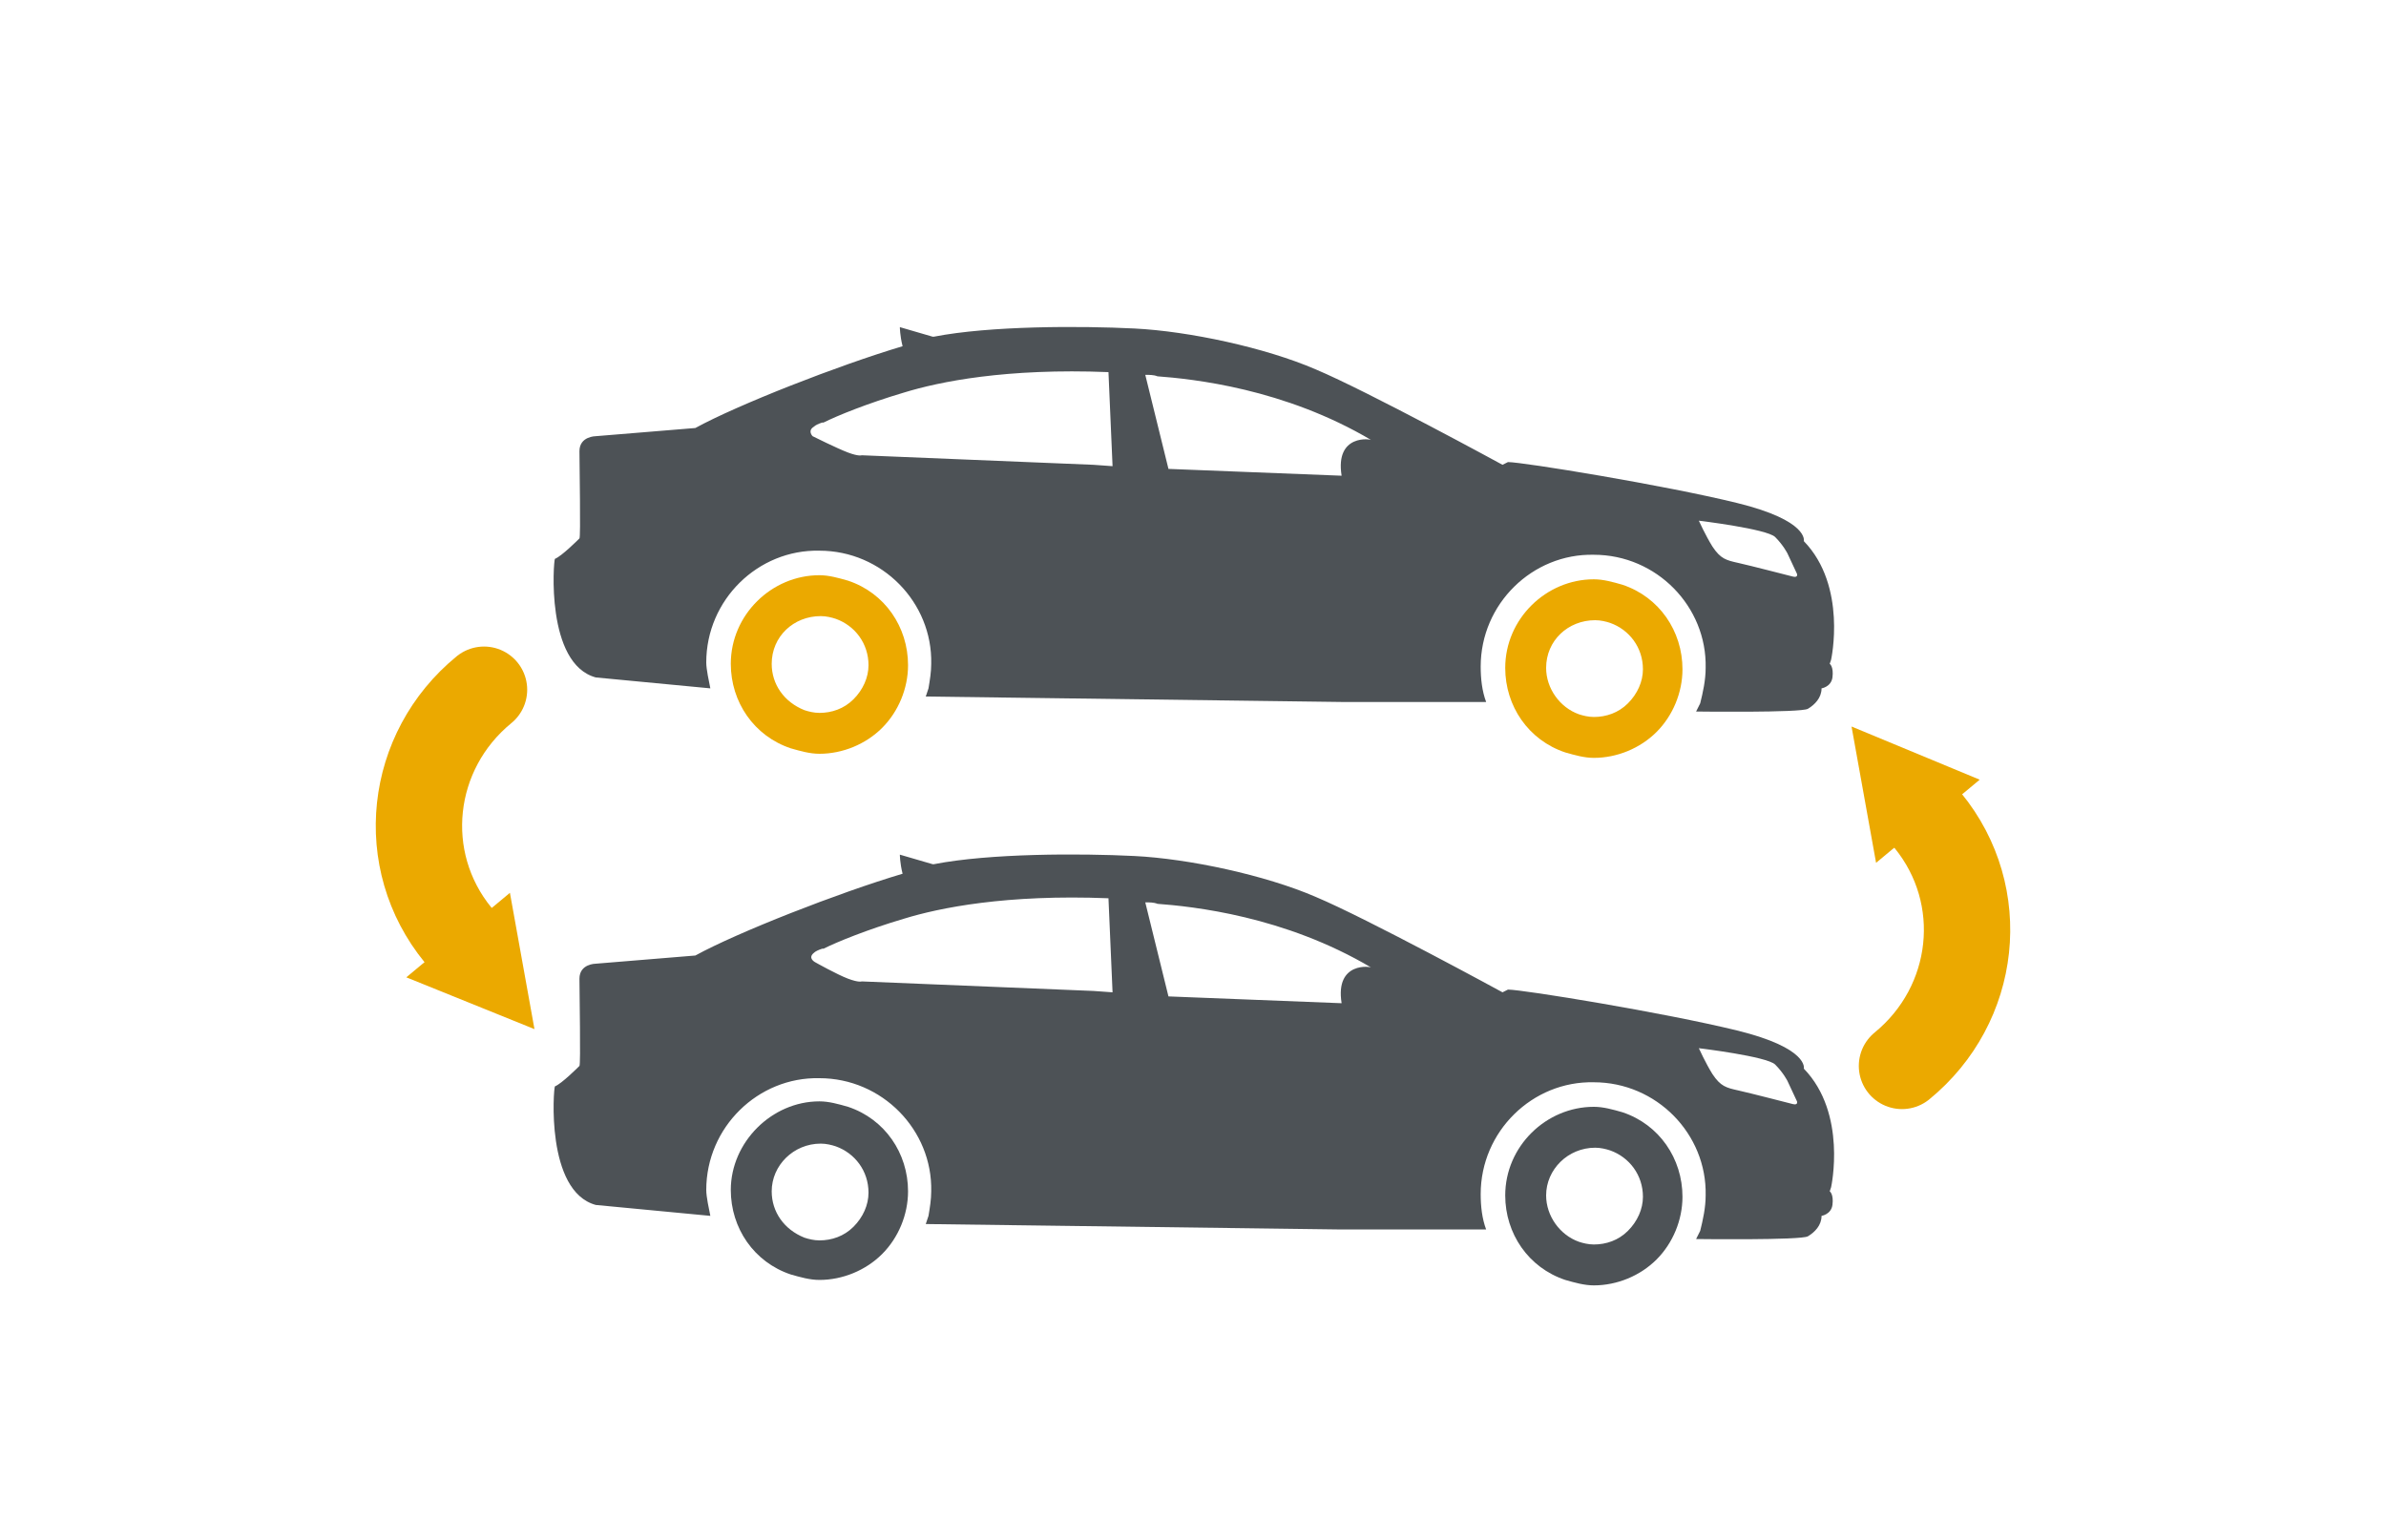
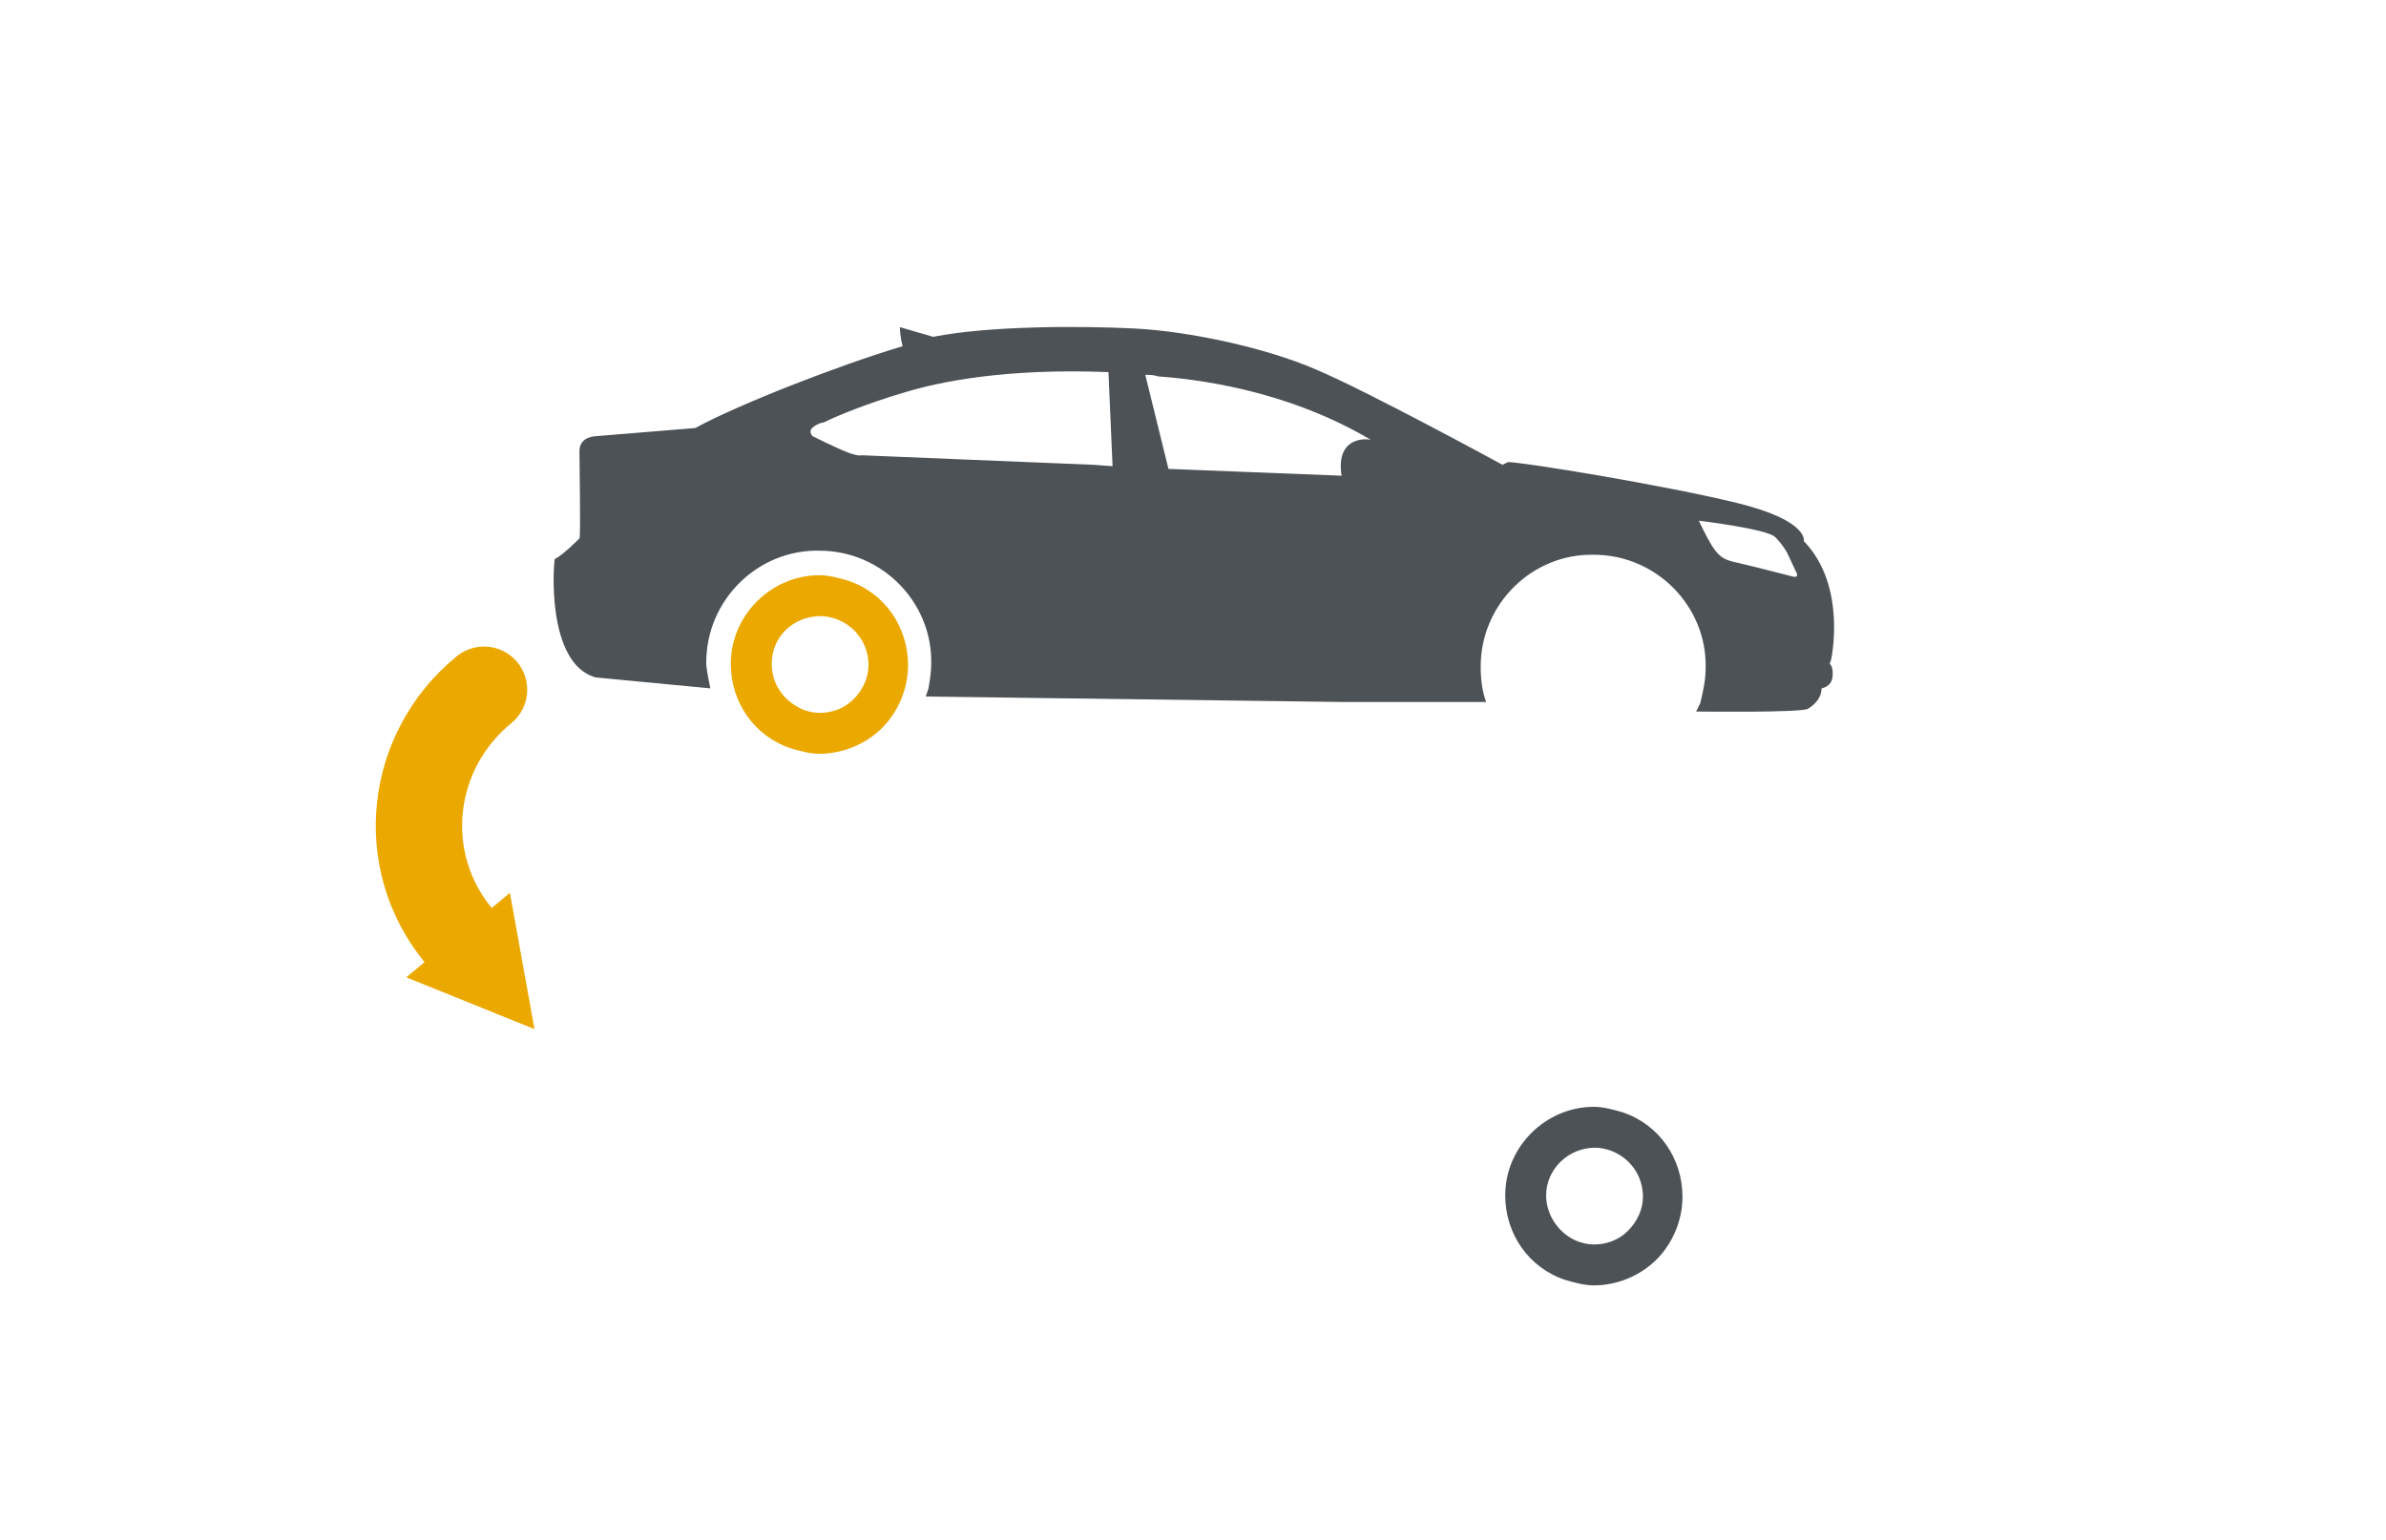
<svg xmlns="http://www.w3.org/2000/svg" version="1.1" id="Layer_1" x="0px" y="0px" viewBox="0 0 175 113" style="enable-background:new 0 0 175 113;" xml:space="preserve">
  <style type="text/css">
	.st0{fill:#EBA900;}
	.st1{fill:#4D5256;}
	.st2{fill:none;stroke:#EBA900;stroke-width:6.333;stroke-linecap:round;stroke-miterlimit:10;}
</style>
  <g>
    <g>
      <path class="st0" d="M53.6,48.7c0,2.8,1.7,5.3,4.4,6.2c0.7,0.2,1.4,0.4,2.1,0.4c1.7,0,3.4-0.7,4.6-1.9c1.2-1.2,1.9-2.9,1.9-4.6    c0-2.8-1.7-5.3-4.4-6.2c-0.7-0.2-1.4-0.4-2.1-0.4C56.6,42.2,53.6,45.1,53.6,48.7z M56.6,48.7c0-2,1.6-3.5,3.6-3.5    c0.4,0,0.8,0.1,1.1,0.2c1.4,0.5,2.4,1.8,2.4,3.4c0,0.9-0.4,1.8-1.1,2.5c-0.7,0.7-1.6,1-2.5,1c-0.4,0-0.8-0.1-1.1-0.2    C57.5,51.5,56.6,50.2,56.6,48.7z" />
-       <path class="st0" d="M110.4,49c0,2.8,1.7,5.3,4.4,6.2c0.7,0.2,1.4,0.4,2.1,0.4c1.7,0,3.4-0.7,4.6-1.9c1.2-1.2,1.9-2.9,1.9-4.6    c0-2.8-1.7-5.3-4.4-6.2c-0.7-0.2-1.4-0.4-2.1-0.4C113.4,42.5,110.4,45.4,110.4,49z M113.4,49c0-2,1.6-3.5,3.6-3.5    c0.4,0,0.8,0.1,1.1,0.2c1.4,0.5,2.4,1.8,2.4,3.4c0,0.9-0.4,1.8-1.1,2.5c-0.7,0.7-1.6,1-2.5,1c-0.4,0-0.8-0.1-1.1-0.2    C114.4,51.9,113.4,50.5,113.4,49z" />
      <path class="st1" d="M43.7,49.7l8.4,0.8c-0.1-0.5-0.3-1.4-0.3-1.9c0-4.6,3.8-8.3,8.3-8.2c4.6,0,8.3,3.8,8.2,8.3    c0,0.6-0.1,1.2-0.2,1.8l-0.2,0.6l30.5,0.4l10.5,0l0.1,0c-0.3-0.8-0.4-1.7-0.4-2.6c0-4.6,3.8-8.3,8.3-8.2c4.6,0,8.3,3.8,8.2,8.3    c0,0.9-0.2,1.8-0.4,2.6l-0.3,0.6c0,0,7.7,0.1,8.2-0.2c0.5-0.3,1-0.8,1-1.5c0,0,0.7-0.1,0.8-0.8c0.1-0.8-0.2-1-0.2-1l0.1-0.3    c0,0,1.2-5.4-2-8.7c0,0,0.4-1.5-4.9-2.8c-5.3-1.3-15.7-3-16.8-3l-0.4,0.2c0,0-9.9-5.4-13.7-7c-3.7-1.6-9.3-2.8-13.3-3    c-4-0.2-10.6-0.2-14.7,0.6c0,0-0.1,0-0.1,0L66,24c0,0,0,0.6,0.2,1.4c-4.7,1.4-12.1,4.3-15.2,6l-7.3,0.6c0,0-1.2,0-1.2,1.1    c0,1.1,0.1,6.3,0,6.4c-0.1,0.1-1.3,1.3-1.8,1.5C40.6,41.1,40,48.7,43.7,49.7z M124.6,38.2c0,0,5,0.6,5.6,1.2s0.9,1.2,0.9,1.2    l0.7,1.5c0,0,0.1,0.3-0.3,0.2c-0.4-0.1-3.1-0.8-4-1c-0.9-0.2-1.3-0.3-1.9-1.2C125.1,39.3,124.6,38.2,124.6,38.2z M98.4,34.9    l-12.7-0.5l-1.7-6.9c0.3,0,0.6,0,0.9,0.1l-0.1,0c2.7,0.2,9.4,0.9,15.8,4.7C100.6,32.2,97.9,31.8,98.4,34.9z M59.7,31.3L59.7,31.3    C59.7,31.3,59.7,31.2,59.7,31.3c0.1-0.1,0.3-0.2,0.6-0.3c0,0,0,0,0.1,0c1-0.5,3.2-1.4,5.9-2.2l0,0c2.6-0.8,7.5-1.8,15-1.5l0.3,6.9    l-1.4-0.1l-17-0.7c0,0-0.2,0.1-1-0.2S59.6,32,59.6,32S59.2,31.6,59.7,31.3z" />
    </g>
    <g>
-       <path class="st1" d="M53.6,87.3c0,2.8,1.7,5.3,4.4,6.2c0.7,0.2,1.4,0.4,2.1,0.4c1.7,0,3.4-0.7,4.6-1.9c1.2-1.2,1.9-2.9,1.9-4.6    c0-2.8-1.7-5.3-4.4-6.2c-0.7-0.2-1.4-0.4-2.1-0.4C56.6,80.8,53.6,83.8,53.6,87.3z M56.6,87.4c0-1.9,1.6-3.5,3.6-3.5    c0.4,0,0.8,0.1,1.1,0.2c1.4,0.5,2.4,1.8,2.4,3.4c0,0.9-0.4,1.8-1.1,2.5c-0.7,0.7-1.6,1-2.5,1c-0.4,0-0.8-0.1-1.1-0.2    C57.5,90.2,56.6,88.9,56.6,87.4z" />
      <path class="st1" d="M110.4,87.7c0,2.8,1.7,5.3,4.4,6.2c0.7,0.2,1.4,0.4,2.1,0.4c1.7,0,3.4-0.7,4.6-1.9c1.2-1.2,1.9-2.9,1.9-4.6    c0-2.8-1.7-5.3-4.4-6.2c-0.7-0.2-1.4-0.4-2.1-0.4C113.4,81.2,110.4,84.1,110.4,87.7z M113.4,87.7c0-1.9,1.6-3.5,3.6-3.5    c0.4,0,0.8,0.1,1.1,0.2c1.4,0.5,2.4,1.8,2.4,3.4c0,0.9-0.4,1.8-1.1,2.5c-0.7,0.7-1.6,1-2.5,1c-0.4,0-0.8-0.1-1.1-0.2    C114.4,90.6,113.4,89.2,113.4,87.7z" />
-       <path class="st1" d="M43.7,88.4l8.4,0.8c-0.1-0.5-0.3-1.4-0.3-1.9c0-4.6,3.8-8.3,8.3-8.2c4.6,0,8.3,3.8,8.2,8.3    c0,0.6-0.1,1.2-0.2,1.8l-0.2,0.6l30.5,0.4l10.5,0l0.1,0c-0.3-0.8-0.4-1.7-0.4-2.6c0-4.6,3.8-8.3,8.3-8.2c4.6,0,8.3,3.8,8.2,8.3    c0,0.9-0.2,1.8-0.4,2.6l-0.3,0.6c0,0,7.7,0.1,8.2-0.2c0.5-0.3,1-0.8,1-1.5c0,0,0.7-0.1,0.8-0.8c0.1-0.8-0.2-1-0.2-1l0.1-0.3    c0,0,1.2-5.4-2-8.7c0,0,0.4-1.5-4.9-2.8c-5.3-1.3-15.7-3-16.8-3l-0.4,0.2c0,0-9.9-5.4-13.7-7c-3.7-1.6-9.3-2.8-13.3-3    c-4-0.2-10.6-0.2-14.7,0.6c0,0-0.1,0-0.1,0L66,62.7c0,0,0,0.6,0.2,1.4c-4.7,1.4-12.1,4.3-15.2,6l-7.3,0.6c0,0-1.2,0-1.2,1.1    c0,1.1,0.1,6.3,0,6.4c-0.1,0.1-1.3,1.3-1.8,1.5C40.6,79.8,40,87.4,43.7,88.4z M124.6,76.9c0,0,5,0.6,5.6,1.2    c0.6,0.6,0.9,1.2,0.9,1.2l0.7,1.5c0,0,0.1,0.3-0.3,0.2c-0.4-0.1-3.1-0.8-4-1c-0.9-0.2-1.3-0.3-1.9-1.2    C125.1,78,124.6,76.9,124.6,76.9z M98.4,73.6l-12.7-0.5l-1.7-6.9c0.3,0,0.6,0,0.9,0.1l-0.1,0c2.7,0.2,9.4,0.9,15.8,4.7    C100.6,70.9,97.9,70.5,98.4,73.6z M59.7,69.9L59.7,69.9C59.7,70,59.7,69.9,59.7,69.9c0.1-0.1,0.3-0.2,0.6-0.3c0,0,0,0,0.1,0    c1-0.5,3.2-1.4,5.9-2.2l0,0c2.6-0.8,7.5-1.8,15-1.5l0.3,6.9l-1.4-0.1l-17-0.7c0,0-0.2,0.1-1-0.2s-2.4-1.2-2.4-1.2    S59.2,70.3,59.7,69.9z" />
    </g>
    <g>
      <g>
        <path class="st2" d="M33.6,68.6c-4.5-5.5-3.6-13.5,1.9-18" />
        <polyline class="st0" points="36.2,66.5 37.4,65.5 39.2,75.5 39.2,75.5 29.8,71.7 31,70.7    " />
      </g>
      <g>
-         <path class="st2" d="M141.4,60.2c4.5,5.5,3.6,13.5-1.9,18" />
-         <polyline class="st0" points="138.8,62.3 137.6,63.3 135.8,53.3 135.8,53.3 145.2,57.2 144,58.2    " />
-       </g>
+         </g>
    </g>
  </g>
</svg>